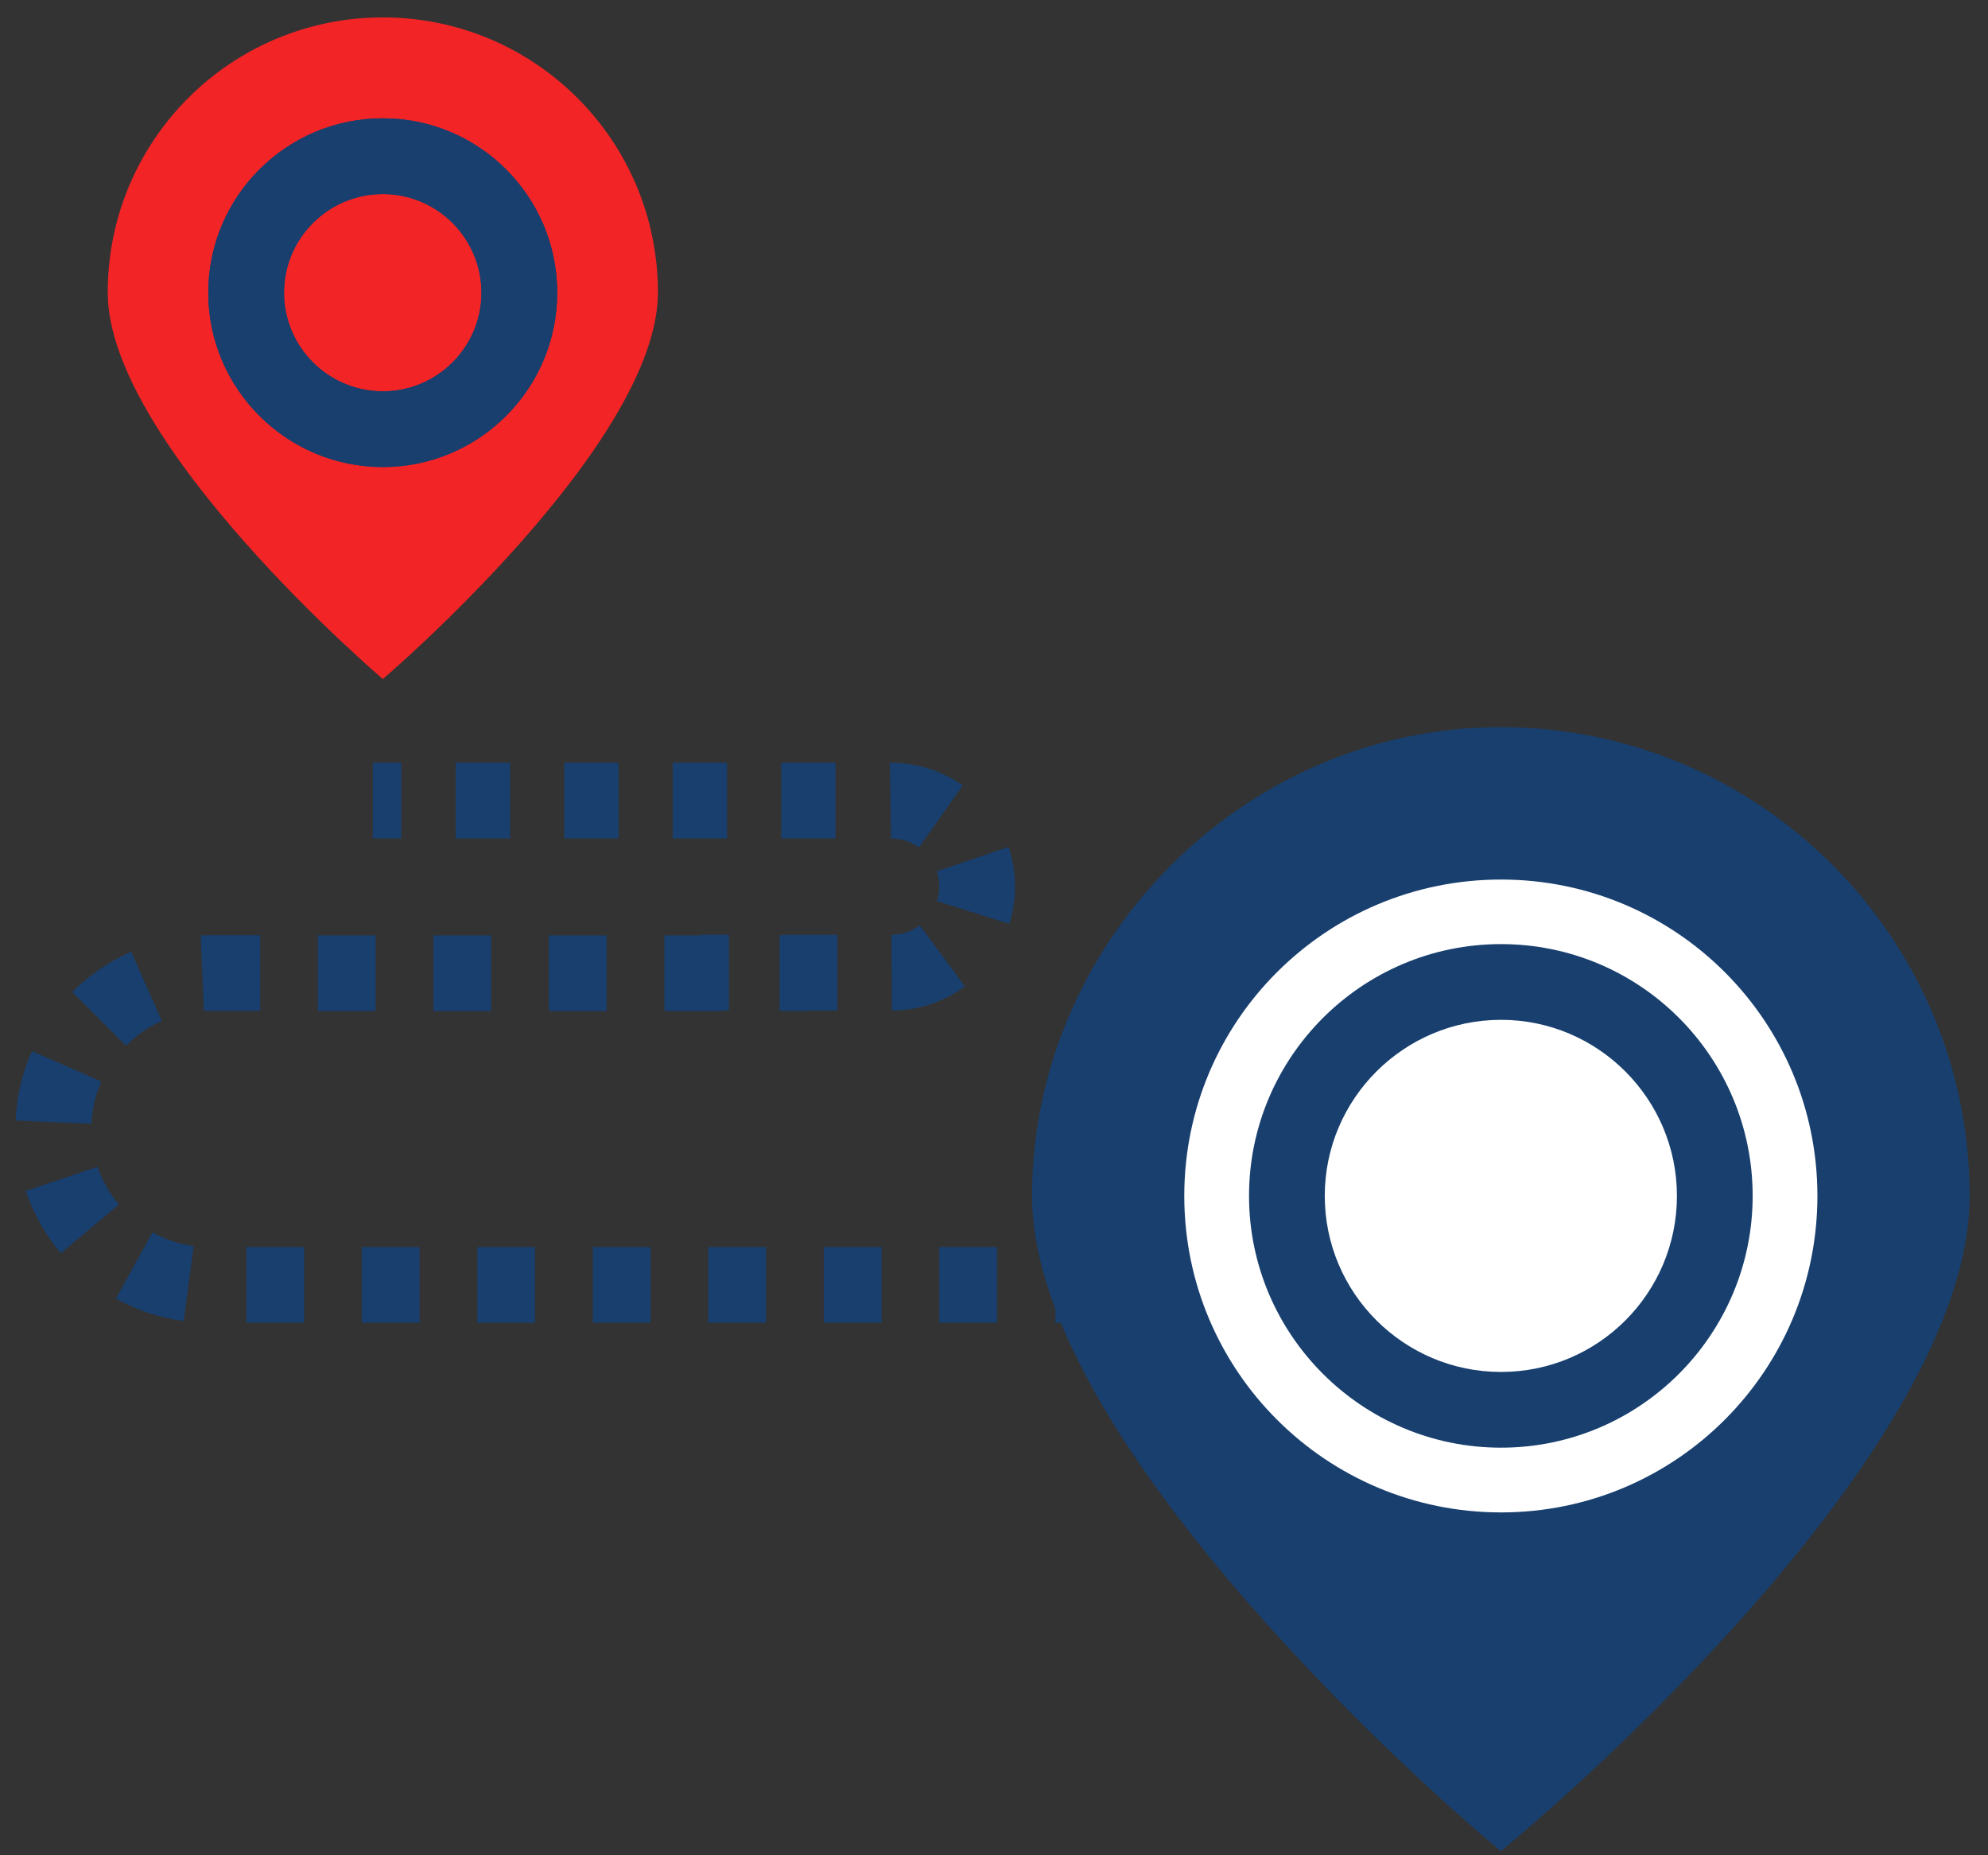
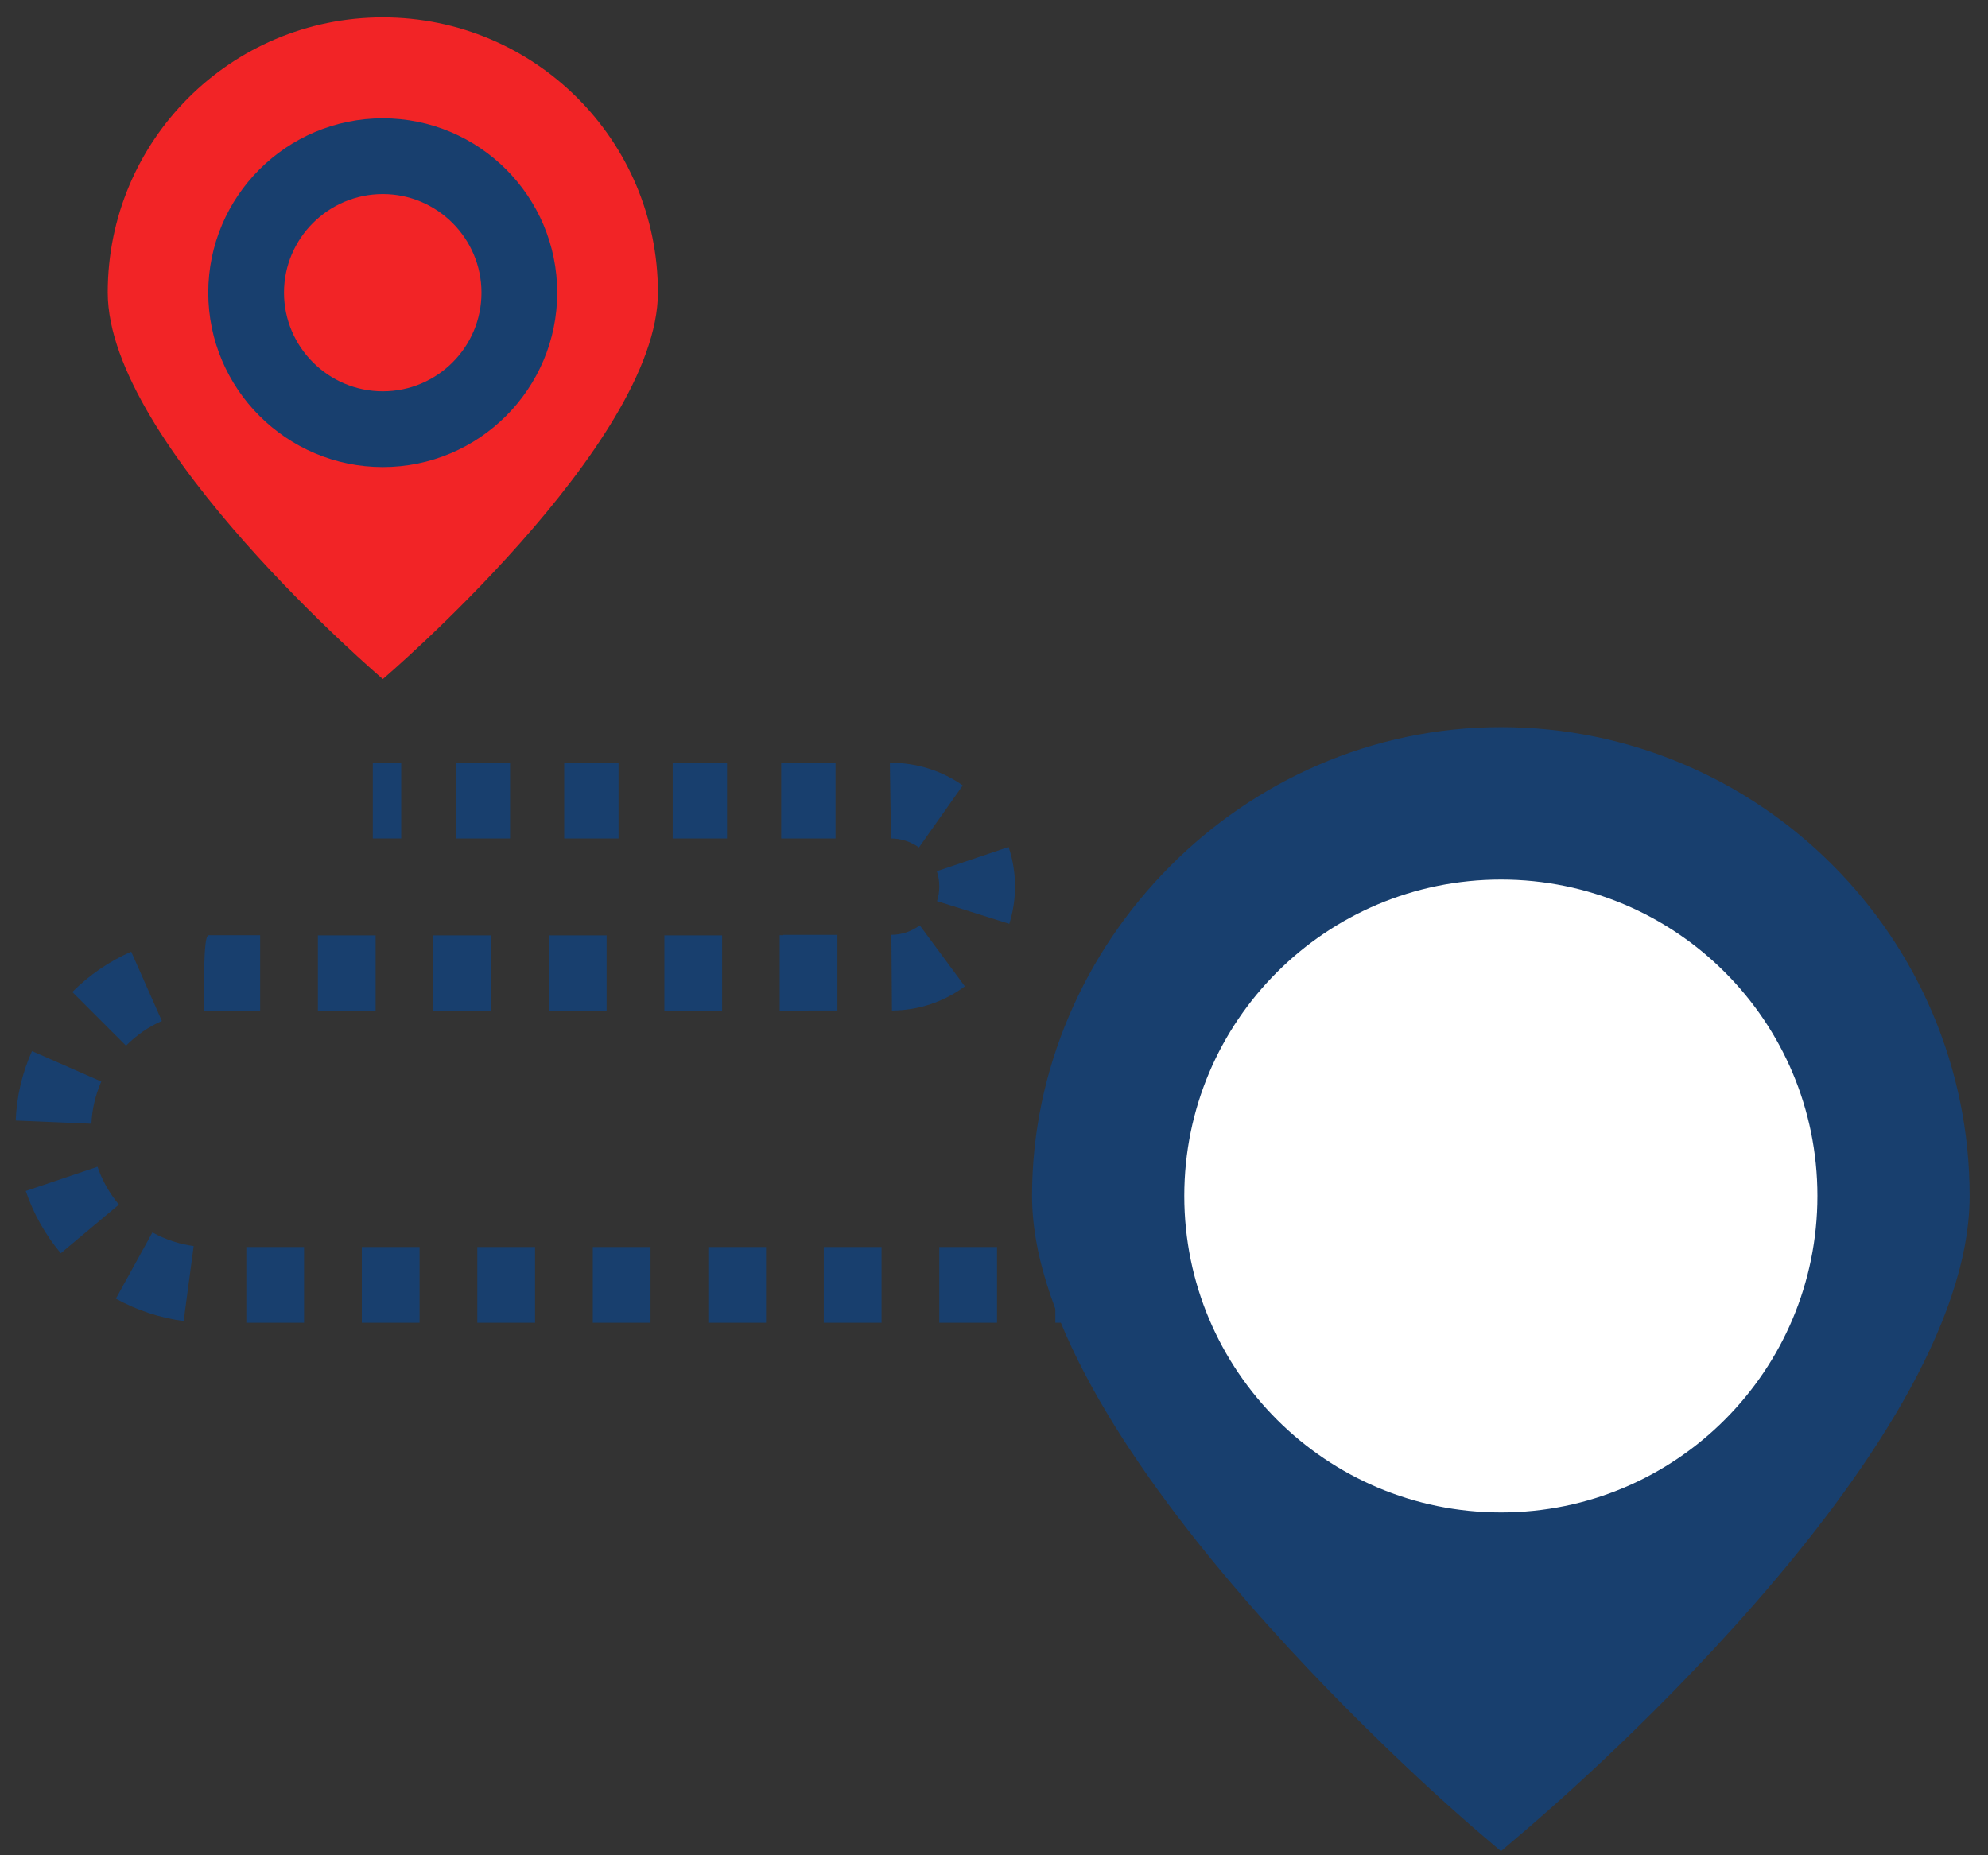
<svg xmlns="http://www.w3.org/2000/svg" width="105" height="98" viewBox="0 0 105 98" fill="none">
  <rect x="0" y="0" width="105" height="98" fill="#333333" stroke="none" />
  <path d="M79.28 40.42C66.7 40.42 56.52 50.61 56.52 63.18C56.52 75.75 79.28 95.17 79.28 95.17C79.28 95.17 102.04 75.76 102.04 63.18C102.04 50.6 91.85 40.42 79.28 40.42Z" fill="#183F6E" />
  <path d="M79.28 97.79L77.98 96.68C77.02 95.86 54.51 76.52 54.51 63.17C54.51 49.82 65.62 38.41 79.27 38.41C92.92 38.41 104.03 49.52 104.03 63.17C104.03 76.82 81.52 95.86 80.57 96.68L79.27 97.79H79.28ZM79.28 42.42C67.83 42.42 58.52 51.73 58.52 63.18C58.52 72.12 72.46 86.42 79.28 92.51C86.1 86.42 100.04 72.12 100.04 63.18C100.04 51.73 90.73 42.42 79.28 42.42Z" fill="#183F6E" />
  <path d="M79.28 79.89C70.04 79.89 62.55 72.41 62.55 63.17C62.55 53.93 70.04 46.46 79.28 46.46C88.52 46.46 95.99 53.94 95.99 63.17C95.99 72.4 88.52 79.89 79.28 79.89Z" fill="white" />
  <path d="M42.68 49.4H41.18V53.4H42.68V49.4Z" fill="#183F6E" />
-   <path d="M52.66 69.87H49.61V65.87H52.66V69.87ZM46.56 69.87H43.51V65.87H46.56V69.87ZM40.46 69.87H37.41V65.87H40.46V69.87ZM34.36 69.87H31.31V65.87H34.36V69.87ZM28.26 69.87H25.21V65.87H28.26V69.87ZM22.16 69.87H19.11V65.87H22.16V69.87ZM16.06 69.87H13.01V65.87H16.06V69.87ZM9.7 69.78C8.44 69.61 7.23 69.21 6.12 68.6L8.05 65.1C8.73 65.47 9.46 65.72 10.23 65.82L9.7 69.78ZM3.21 66.2C2.39 65.22 1.77 64.12 1.36 62.91L5.15 61.63C5.4 62.36 5.78 63.03 6.28 63.63L3.21 66.2ZM4.83 59.36L0.83 59.19C0.88 57.92 1.17 56.68 1.69 55.52L5.35 57.13C5.04 57.84 4.86 58.59 4.83 59.36ZM6.65 55.23L3.82 52.4C4.72 51.5 5.77 50.78 6.93 50.27L8.55 53.93C7.84 54.24 7.21 54.68 6.66 55.23H6.65ZM10.77 53.41L10.6 49.41C10.75 49.41 10.91 49.4 11.06 49.4H13.74V53.4H11.06C10.96 53.4 10.87 53.4 10.77 53.4V53.41ZM38.14 53.41H35.09V49.41H38.14V53.41ZM32.04 53.41H28.99V49.41H32.04V53.41ZM25.94 53.41H22.89V49.41H25.94V53.41ZM19.84 53.41H16.79V49.41H19.84V53.41Z" fill="#183F6E" />
+   <path d="M52.66 69.87H49.61V65.87H52.66V69.87ZM46.56 69.87H43.51V65.87H46.56V69.87ZM40.46 69.87H37.41V65.87H40.46V69.87ZM34.36 69.87H31.31V65.87H34.36V69.87ZM28.26 69.87H25.21V65.87H28.26V69.87ZM22.16 69.87H19.11V65.87H22.16V69.87ZM16.06 69.87H13.01V65.87H16.06V69.87ZM9.7 69.78C8.44 69.61 7.23 69.21 6.12 68.6L8.05 65.1C8.73 65.47 9.46 65.72 10.23 65.82L9.7 69.78ZM3.21 66.2C2.39 65.22 1.77 64.12 1.36 62.91L5.15 61.63C5.4 62.36 5.78 63.03 6.28 63.63L3.21 66.2ZM4.83 59.36L0.83 59.19C0.88 57.92 1.17 56.68 1.69 55.52L5.35 57.13C5.04 57.84 4.86 58.59 4.83 59.36ZM6.65 55.23L3.82 52.4C4.72 51.5 5.77 50.78 6.93 50.27L8.55 53.93C7.84 54.24 7.21 54.68 6.66 55.23H6.65ZM10.77 53.41C10.75 49.41 10.91 49.4 11.06 49.4H13.74V53.4H11.06C10.96 53.4 10.87 53.4 10.77 53.4V53.41ZM38.14 53.41H35.09V49.41H38.14V53.41ZM32.04 53.41H28.99V49.41H32.04V53.41ZM25.94 53.41H22.89V49.41H25.94V53.41ZM19.84 53.41H16.79V49.41H19.84V53.41Z" fill="#183F6E" />
  <path d="M57.24 65.87H55.74V69.87H57.24V65.87Z" fill="#183F6E" />
-   <path d="M38.5 49.38H37V53.38H38.5V49.38Z" fill="#183F6E" />
  <path d="M44.23 53.38H41.37V49.38H44.23V53.38ZM47.11 53.38L47.08 49.38C47.62 49.38 48.14 49.2 48.58 48.88L50.96 52.1C49.84 52.93 48.51 53.37 47.11 53.38ZM53.31 48.8L49.49 47.6C49.57 47.35 49.61 47.1 49.61 46.83C49.61 46.55 49.57 46.28 49.48 46.02L53.27 44.74C53.5 45.41 53.61 46.12 53.61 46.83C53.61 47.5 53.51 48.16 53.31 48.79V48.8ZM48.53 44.76C48.1 44.46 47.59 44.29 47.06 44.29L47 40.29C48.43 40.29 49.74 40.71 50.85 41.49L48.54 44.76H48.53ZM44.13 44.29H41.26V40.29H44.13V44.29ZM38.4 44.29H35.53V40.29H38.4V44.29ZM32.67 44.29H29.8V40.29H32.67V44.29ZM26.94 44.29H24.07V40.29H26.94V44.29Z" fill="#183F6E" />
  <path d="M21.19 40.29H19.69V44.29H21.19V40.29Z" fill="#183F6E" />
  <path d="M20.22 0.92C12.19 0.92 5.69 7.42 5.69 15.45C5.69 23.48 20.22 35.87 20.22 35.87C20.22 35.87 34.75 23.48 34.75 15.45C34.75 7.42 28.25 0.92 20.22 0.92Z" fill="#F22426" />
  <path d="M20.22 24.67C15.14 24.67 11 20.54 11 15.46C11 10.38 15.13 6.25 20.22 6.25C25.31 6.25 29.43 10.38 29.43 15.46C29.43 20.54 25.3 24.67 20.22 24.67ZM20.22 10.25C17.34 10.25 15 12.59 15 15.46C15 18.33 17.34 20.67 20.22 20.67C23.1 20.67 25.43 18.33 25.43 15.46C25.43 12.59 23.09 10.25 20.22 10.25Z" fill="#183F6E" />
-   <path d="M20.22 24.67C15.14 24.67 11 20.54 11 15.46C11 10.38 15.13 6.25 20.22 6.25C25.31 6.25 29.43 10.38 29.43 15.46C29.43 20.54 25.3 24.67 20.22 24.67ZM20.22 10.25C17.34 10.25 15 12.59 15 15.46C15 18.33 17.34 20.67 20.22 20.67C23.1 20.67 25.43 18.33 25.43 15.46C25.43 12.59 23.09 10.25 20.22 10.25Z" fill="#183F6E" />
-   <path d="M79.28 76.47C71.94 76.47 65.97 70.5 65.97 63.17C65.97 55.84 71.94 49.87 79.28 49.87C86.62 49.87 92.57 55.83 92.57 63.17C92.57 70.51 86.61 76.47 79.28 76.47ZM79.28 53.87C74.15 53.87 69.97 58.04 69.97 63.17C69.97 68.3 74.14 72.47 79.28 72.47C84.42 72.47 88.57 68.3 88.57 63.17C88.57 58.04 84.4 53.87 79.28 53.87Z" fill="#183F6E" />
</svg>